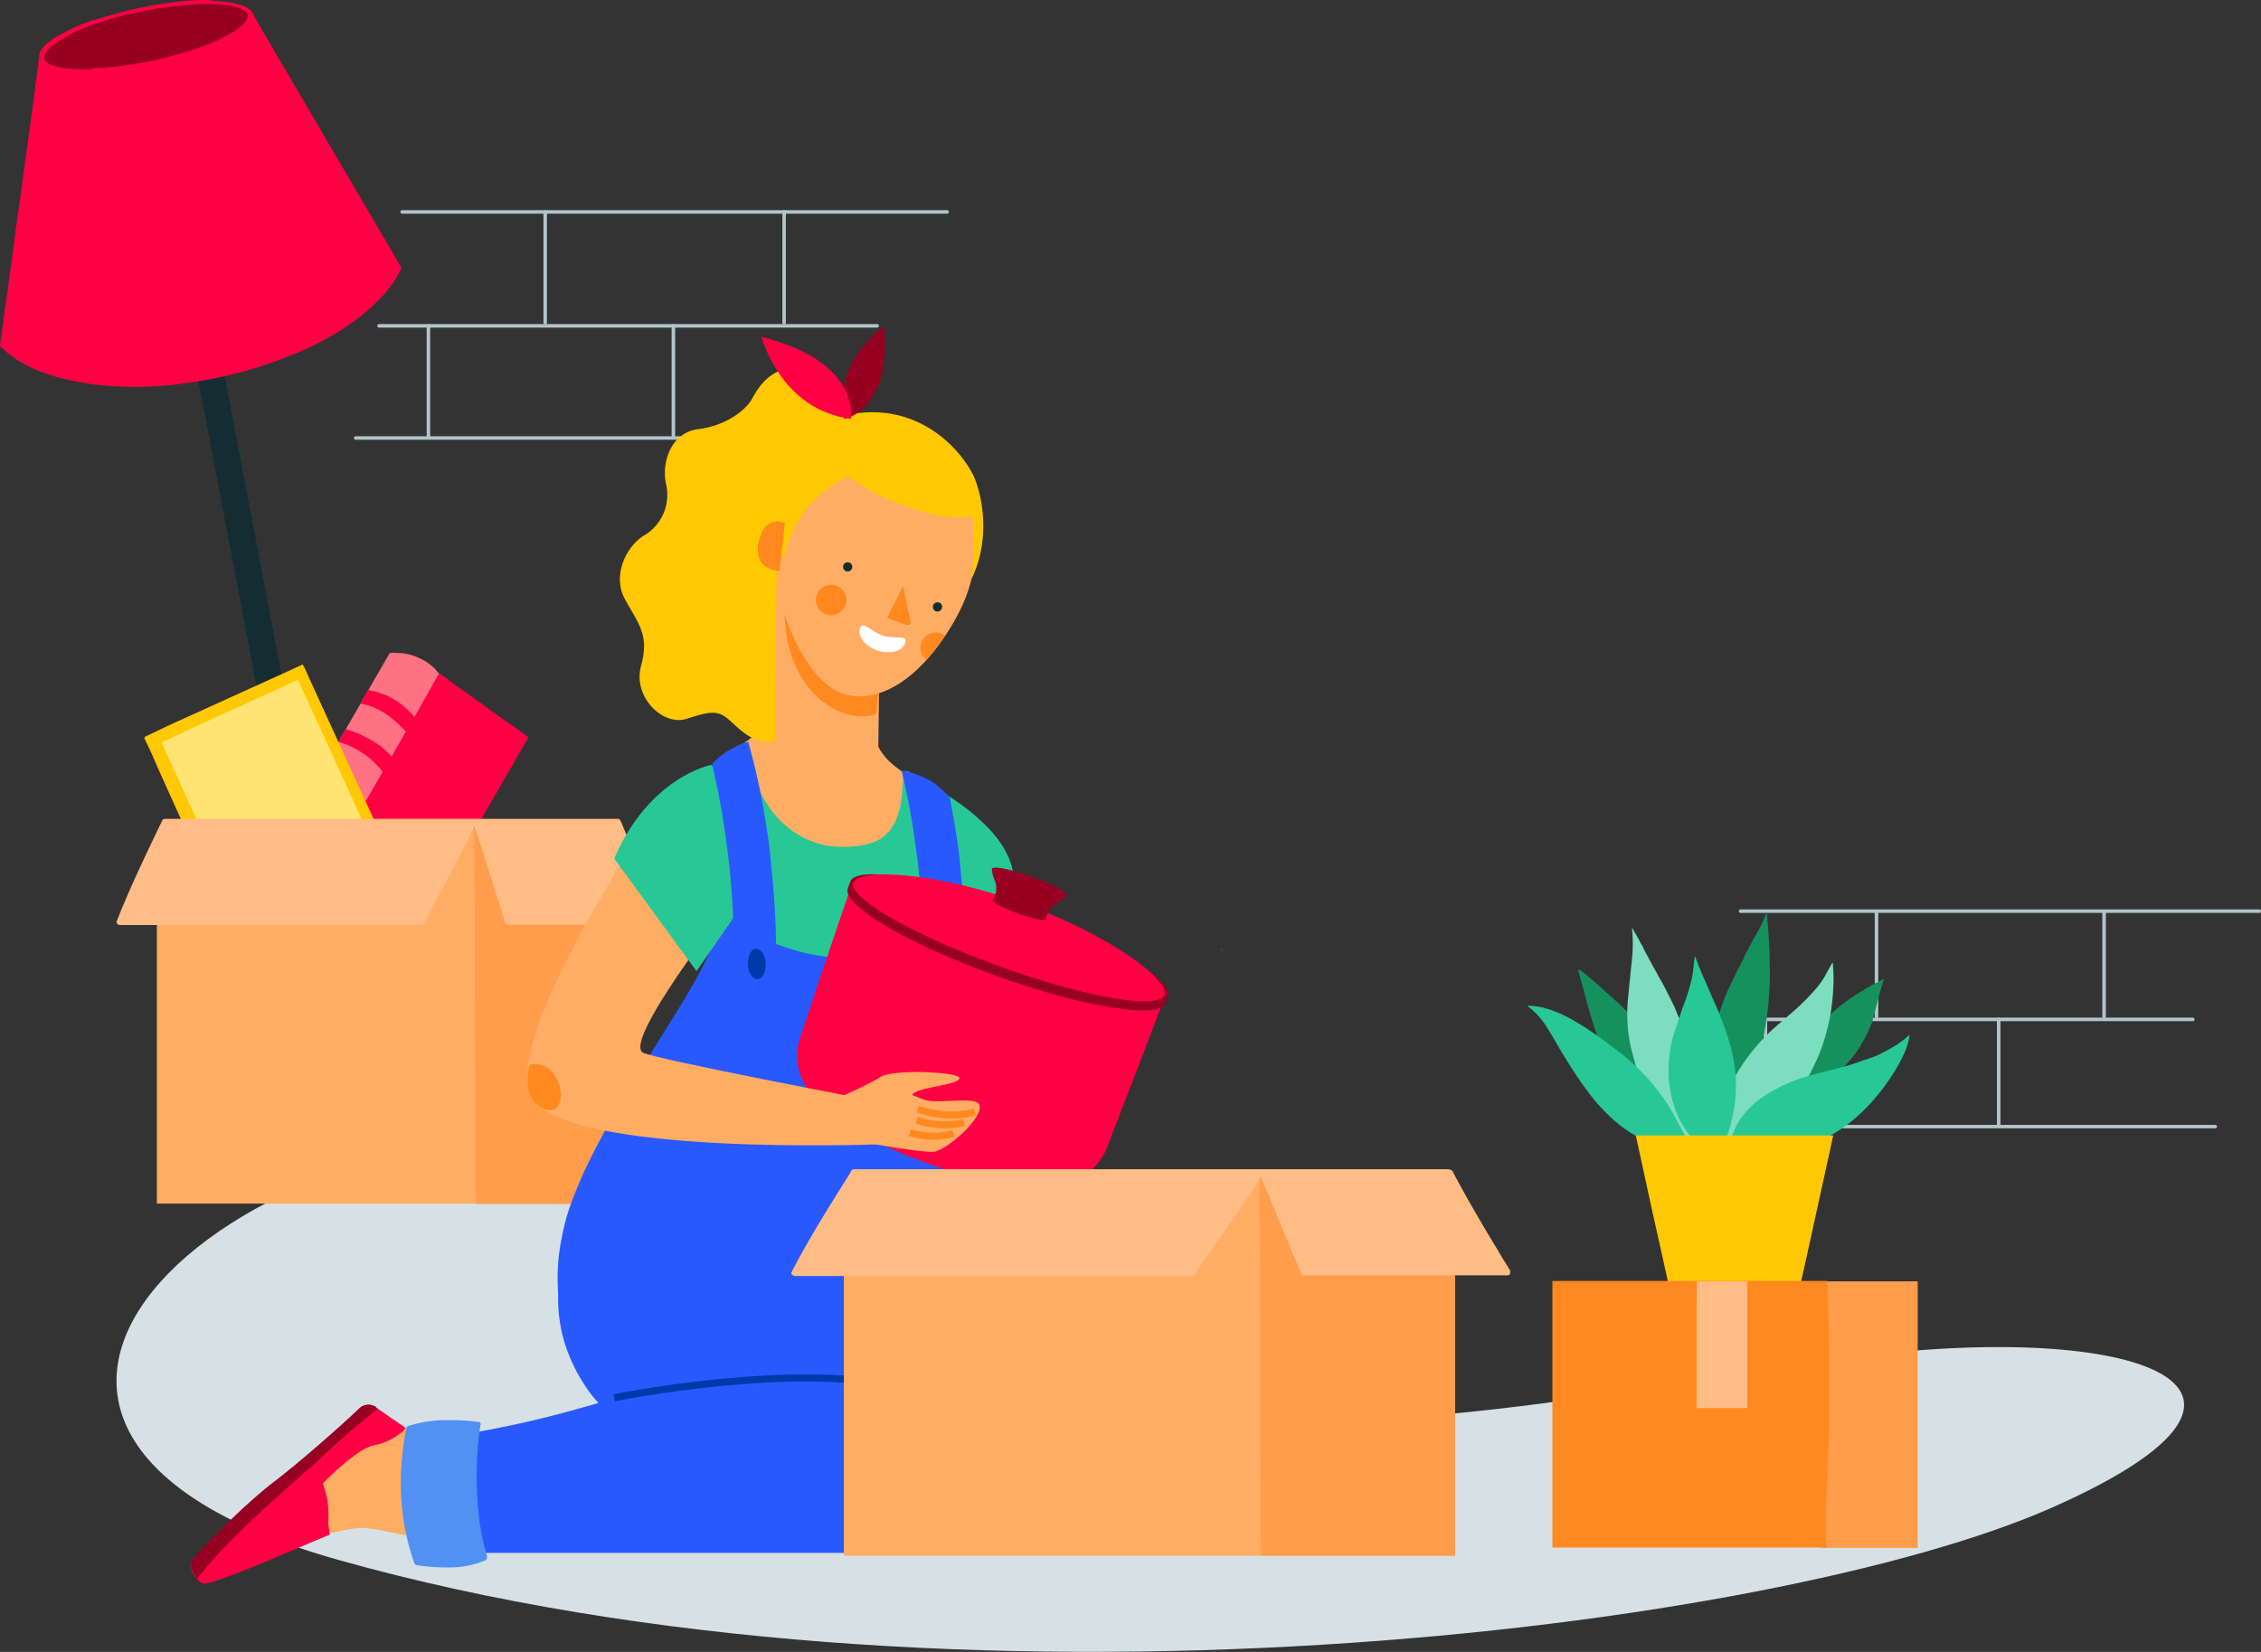
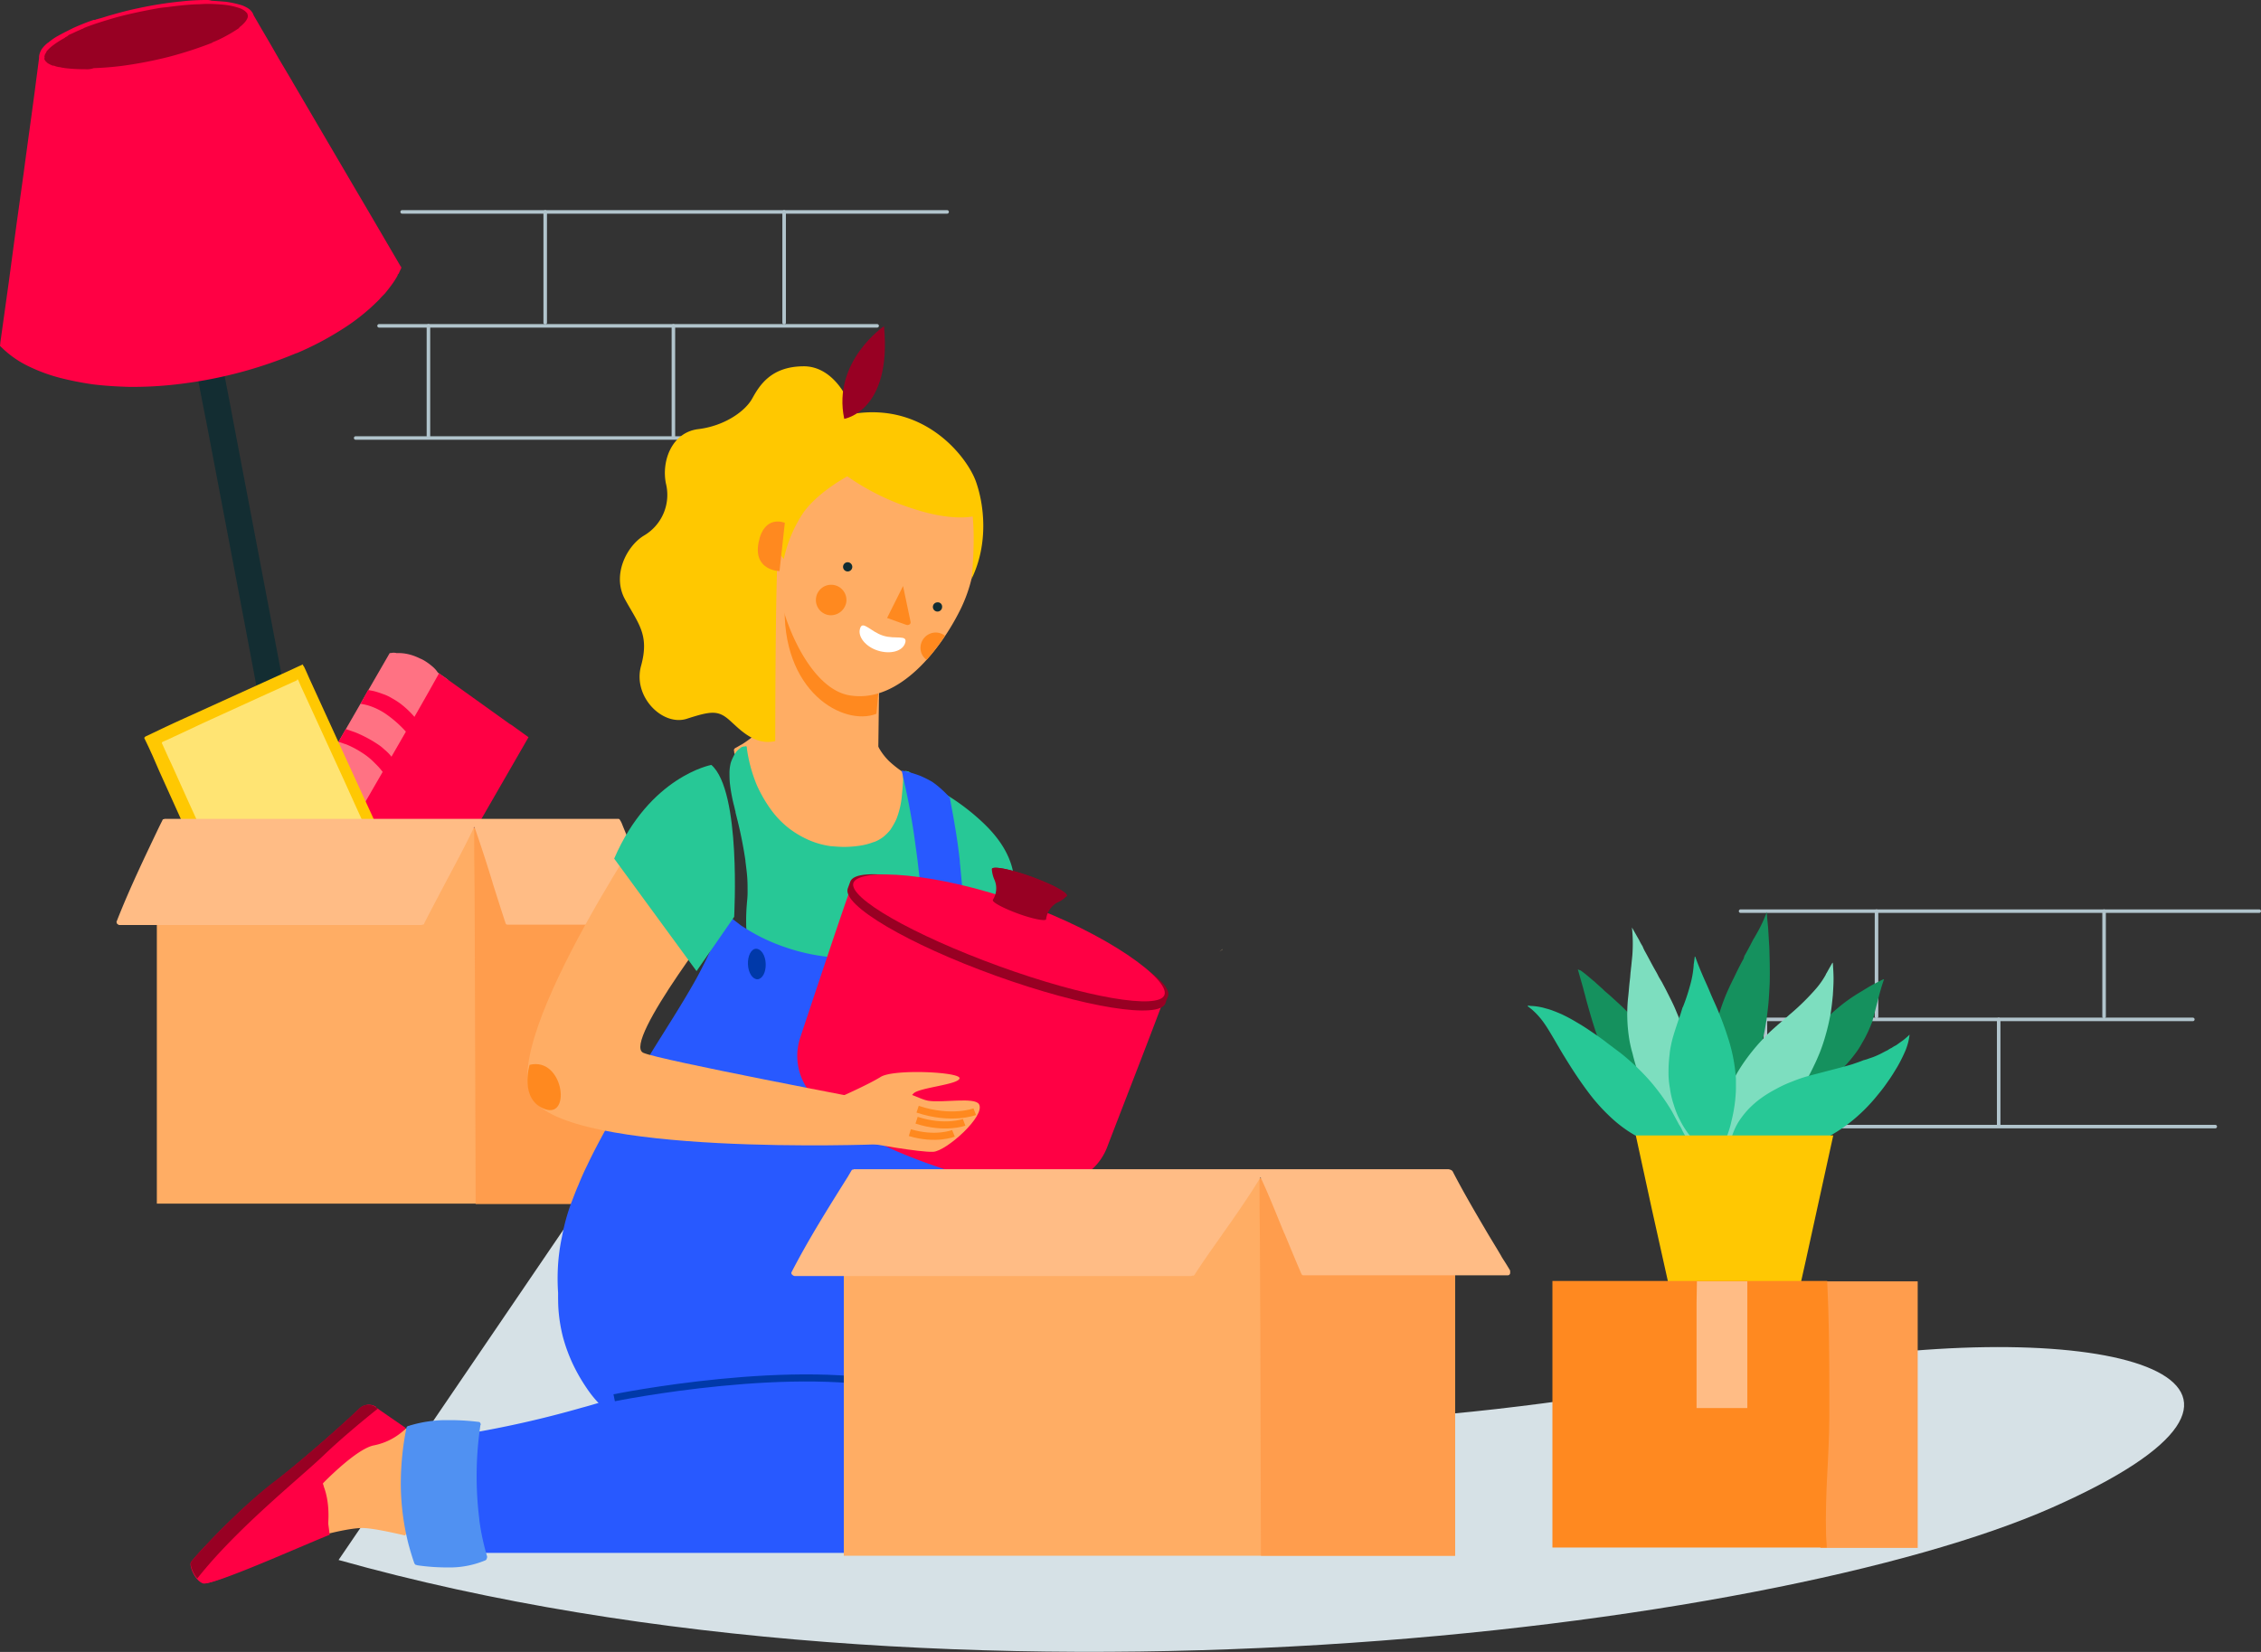
<svg xmlns="http://www.w3.org/2000/svg" xmlns:xlink="http://www.w3.org/1999/xlink" viewBox="0 0 636.87 465.41">
  <rect x="0" y="0" width="636.87" height="465.41" fill="#333333" stroke="none" />
  <defs>
    <clipPath id="a">
      <polygon points="-37.92 -87.5 -36.92 -87.5 -37.92 -86.5 -37.92 -87.5" style="fill: none" />
    </clipPath>
    <linearGradient id="c" data-name="Dégradé sans nom" x1="277.41" y1="51.46" x2="277.41" y2="24.89" gradientTransform="translate(35.69 132.32) rotate(19.83)" gradientUnits="userSpaceOnUse">
      <stop offset="0" stop-color="#373c40" />
      <stop offset="1" stop-color="#212325" />
    </linearGradient>
    <clipPath id="e" transform="translate(2 -2)">
      <polygon points="-39.92 -89.5 -40.92 -89.5 -39.92 -90.5 -39.92 -89.5" style="fill: none;clip-path: url(#a)" />
    </clipPath>
    <radialGradient id="f" data-name="Dégradé sans nom 3" cx="277.82" cy="35.99" r="48.95" gradientTransform="translate(35.69 132.32) rotate(19.83)" gradientUnits="userSpaceOnUse">
      <stop offset="0" stop-color="#fff" />
      <stop offset="1" />
    </radialGradient>
    <radialGradient id="g" data-name="Dégradé sans nom 4" cx="277.82" cy="35.99" r="48.95" gradientTransform="translate(35.69 132.32) rotate(19.83)" xlink:href="#c" />
    <linearGradient id="i" data-name="Dégradé sans nom 5" x1="277.4" y1="27.09" x2="277.4" y2="20.39" gradientTransform="translate(35.69 132.32) rotate(19.83)" xlink:href="#f" />
  </defs>
  <g>
    <g>
      <line x1="120.68" y1="91.8" x2="120.68" y2="122.9" style="fill: none;stroke: #b1c4cc;stroke-linecap: round;stroke-linejoin: round" />
      <line x1="113.27" y1="59.7" x2="266.78" y2="59.7" style="fill: none;stroke: #b1c4cc;stroke-linecap: round;stroke-linejoin: round" />
      <line x1="100.18" y1="123.4" x2="253.68" y2="123.4" style="fill: none;stroke: #b1c4cc;stroke-linecap: round;stroke-linejoin: round" />
      <line x1="106.77" y1="91.8" x2="247.07" y2="91.8" style="fill: none;stroke: #b1c4cc;stroke-linecap: round;stroke-linejoin: round" />
      <line x1="153.57" y1="59.7" x2="153.57" y2="90.9" style="fill: none;stroke: #b1c4cc;stroke-linecap: round;stroke-linejoin: round" />
      <line x1="189.68" y1="91.8" x2="189.68" y2="122.9" style="fill: none;stroke: #b1c4cc;stroke-linecap: round;stroke-linejoin: round" />
      <line x1="220.87" y1="59.7" x2="220.87" y2="90.9" style="fill: none;stroke: #b1c4cc;stroke-linecap: round;stroke-linejoin: round" />
    </g>
    <g>
      <line x1="497.28" y1="287.2" x2="497.28" y2="316.9" style="fill: none;stroke: #b1c4cc;stroke-linecap: round;stroke-linejoin: round" />
      <line x1="490.28" y1="256.7" x2="636.37" y2="256.7" style="fill: none;stroke: #b1c4cc;stroke-linecap: round;stroke-linejoin: round" />
      <line x1="477.78" y1="317.4" x2="623.98" y2="317.4" style="fill: none;stroke: #b1c4cc;stroke-linecap: round;stroke-linejoin: round" />
      <line x1="484.07" y1="287.2" x2="617.67" y2="287.2" style="fill: none;stroke: #b1c4cc;stroke-linecap: round;stroke-linejoin: round" />
      <line x1="528.57" y1="256.7" x2="528.57" y2="286.4" style="fill: none;stroke: #b1c4cc;stroke-linecap: round;stroke-linejoin: round" />
      <line x1="562.98" y1="287.2" x2="562.98" y2="316.9" style="fill: none;stroke: #b1c4cc;stroke-linecap: round;stroke-linejoin: round" />
      <line x1="592.67" y1="256.7" x2="592.67" y2="286.4" style="fill: none;stroke: #b1c4cc;stroke-linecap: round;stroke-linejoin: round" />
    </g>
-     <path d="M176.87,318.8c18.11.4,32.6,7.4,37,26.5,3.5,15.2,14.1,43,77.31,52.1,88,12.8,144.89-.9,222.49-12.2,84-12.2,140.5,7,62.2,41.6s-309.3,63.4-482.5,14.7c-128-35.9-39.1-125.7,83.5-122.7" transform="translate(2 -2)" style="fill: #d6e1e6" />
+     <path d="M176.87,318.8c18.11.4,32.6,7.4,37,26.5,3.5,15.2,14.1,43,77.31,52.1,88,12.8,144.89-.9,222.49-12.2,84-12.2,140.5,7,62.2,41.6s-309.3,63.4-482.5,14.7" transform="translate(2 -2)" style="fill: #d6e1e6" />
    <g>
      <path d="M54,90.3a3.78,3.78,0,0,0-2.9,4.5c.4,1.8.7,3.7,1.1,5.5v.1c1.3,7,2.6,13.9,4,20.9,5.8,30.5,11.6,60.9,17.3,91.4.4,2,.8,4.1,1.2,6.1a3.85,3.85,0,0,0,4.5,2.9,3.78,3.78,0,0,0,2.9-4.5c-2-10.3-3.9-20.6-5.9-30.9-4.2-22.1-8.4-44.1-12.6-66.2-1.2-6.5-2.5-12.9-3.7-19.4-.5-2.5-1-5-1.4-7.5a3.74,3.74,0,0,0-3.7-3,2,2,0,0,0-.8.1" transform="translate(2 -2)" style="fill: #132d32" />
      <path d="M9.67,18.7c.9,4.2,14.8,4.9,31,1.5s28.8-9.5,27.9-13.7-14.8-4.9-31-1.5S8.77,14.4,9.67,18.7" transform="translate(2 -2)" style="fill: #980023" />
      <path d="M56.27,2a63.64,63.64,0,0,0-7.2.4A108.08,108.08,0,0,0,37,4.3c-2.9.6-5.5,1.3-7.9,2-1.1.3-2.2.7-3.4,1l-.3.1h-.1l-.3.1-.2.1h-.39c-2.1.7-4,1.5-5.6,2.2l-.2.1-.2.1-1.8.9c-1,.5-1.9,1-2.8,1.5a19.08,19.08,0,0,0-2.1,1.5l-.1.1-.2.1a9.37,9.37,0,0,0-1.7,1.8,5.36,5.36,0,0,0-.5,1.1A3.55,3.55,0,0,0,9,18v.4c-.4,3.1-.8,6.1-1.2,9.2-1,7.6-2.1,15.3-3.1,22.9L2.68,65,.47,81.5l-.6,4.3-1.8,12.9V99a.49.49,0,0,0,0,.5.1.1,0,0,0,.1.1c.1.1.1.2.2.2a28.3,28.3,0,0,0,7.9,5.5,47.55,47.55,0,0,0,8.8,3.2,88.41,88.41,0,0,0,9.2,1.8c3.31.4,6.6.6,10.2.7h1.2a108.25,108.25,0,0,0,13.6-.9,123.07,123.07,0,0,0,32.2-8.6h.1A85.2,85.2,0,0,0,94,95a57.67,57.67,0,0,0,10.3-8.1l.1-.1.11-.1.2-.2.1-.1c.5-.6,1-1.1,1.6-1.7.9-1.1,1.6-2,2.3-3a23.92,23.92,0,0,0,1.3-2.1v-.2l.1-.1.1-.1.1-.1V79l.1-.1v-.1c.2-.3.3-.7.5-1a.75.75,0,0,0,.1-.5c0-.1-.1-.3-.2-.3s0-.2-.1-.2l-9.3-15.9-4-6.8-17-29-.1-.2-1.9-3.2-1.9-3.2-.8-1.4-1.9-3.3L71.58,10l-2.2-3.8V6.1a4.18,4.18,0,0,0-.8-1.2,5.08,5.08,0,0,0-1.3-.9,7.51,7.51,0,0,0-1.8-.7,28.72,28.72,0,0,0-3.8-.8c-1.2-.1-2.5-.2-4.1-.3A3.49,3.49,0,0,0,56.27,2M22,21.5a47.33,47.33,0,0,1-5.6-.3c-.2,0-.4-.1-.6-.1s-.59-.1-1-.2h-.19a5.73,5.73,0,0,1-1.4-.4h-.41l-.09-.1h-.2l-.1-.1a5.42,5.42,0,0,1-1.1-.6l-.5-.5a.35.35,0,0,1-.1-.2l-.1-.1-.1-.1v-.3c0-.2.1-.4,0-.6v-.1l.1-.2v-.1a2.51,2.51,0,0,1,.4-.7l.09-.3a9.92,9.92,0,0,1,1.8-1.7,23.69,23.69,0,0,1,3.3-2.1l.1-.1.1-.1.4-.2.3-.2.1-.1.1-.1.2-.1.1-.1h.1c.7-.3,1.5-.7,2.4-1.1l.5-.2.4-.2.3-.1.2-.1.1-.1c2.7-1.1,5.7-2,9.1-3,3.7-1,7.5-1.8,11.4-2.5,1-.2,2-.3,3-.4,3-.4,5.8-.7,8.4-.8.9,0,1.7-.1,2.6-.1a47.33,47.33,0,0,1,5.6.3,20.11,20.11,0,0,1,4.1,1,7.46,7.46,0,0,1,1.2.7l.5.5a.52.52,0,0,1,.2.4c0,.1.1.2.1.3v.4a1.42,1.42,0,0,1-.2.6,3.51,3.51,0,0,1-.5.8,8.69,8.69,0,0,1-1.7,1.6l-.1.1h.2c-1.2.8-2.3,1.5-3.6,2.2a33.42,33.42,0,0,1-4.2,2h.2a111.1,111.1,0,0,1-12.3,4,115.62,115.62,0,0,1-12.8,2.5c-3,.4-5.7.6-8.4.7a5.85,5.85,0,0,1-2.4.3" transform="translate(2 -2)" style="fill: #f04" />
      <path d="M108.77,185.9h0c-.3,0-.6.1-1,.1-10.8,18.7-21.5,37.3-32.3,56,5.2,3,10.3,6,15.5,9q3.6-6.75,7.5-13.5c4.6-8,9.3-15.9,14-23.9,3.9-6.7,7.9-13.4,11.7-20.1-.9-.7-1.9-1.3-2.8-2h0l-.1-.1a7,7,0,0,0-.8-1,9,9,0,0,0-1-.9h0a14.31,14.31,0,0,0-1.5-1.1,9.15,9.15,0,0,0-1.7-.9,15.39,15.39,0,0,0-1.9-.8,13.32,13.32,0,0,0-1.9-.5,11.08,11.08,0,0,0-1.9-.2h-.89a2.86,2.86,0,0,0-.91-.1" transform="translate(2 -2)" style="fill: #ff7283" />
      <path d="M93.37,211c.7.2,1.4.5,2.11.7a25.9,25.9,0,0,1,4.39,2.3,19.42,19.42,0,0,1,3.81,3.1,18.81,18.81,0,0,1,2.89,3.5v.1h0c.8-1.4,1.7-2.8,2.61-4.2h0c-.31-.5-.61-.9-.9-1.3h0a12.88,12.88,0,0,0-1.6-1.7c-.61-.5-1.2-1.1-1.81-1.5h0A35.4,35.4,0,0,0,98,208.3h0c-.9-.3-1.7-.6-2.61-.9Zm11.6,1h0" transform="translate(2 -2)" style="fill: #f04" />
      <path d="M99.57,200.3a13.65,13.65,0,0,1,2.9.7,18.7,18.7,0,0,1,4,2,32.45,32.45,0,0,1,6.7,6.1c.8-1.4,1.5-2.8,2.3-4.2-.1-.1-.1-.2-.2-.3a26.79,26.79,0,0,0-4.4-4.3h0a21.28,21.28,0,0,0-2.5-1.6,12.27,12.27,0,0,0-2.6-1.2h0a24.13,24.13,0,0,0-2.5-.8c-.5-.1-1-.2-1.6-.3Z" transform="translate(2 -2)" style="fill: #f04" />
      <path d="M109.47,213.1c-5.9,10.2-11.8,20.4-17.6,30.6-1.1,1.9-2.2,3.9-3.4,5.8l5.4,3.1,21.2,12.2,17.8-30.8,14-24.3-2.5-1.8-2.5-1.8h-.1l-20.1-14.4c-4,7.2-8.1,14.3-12.2,21.4" transform="translate(2 -2)" style="fill: #f04" />
      <path d="M83.37,189.2a.38.38,0,0,0-.3.1l-.9.4-2.8,1.3-8.6,3.9-18.7,8.5c-3.1,1.4-6.2,2.8-9.3,4.3l-1.9.9-1.9.9-.3.3v.1a.37.37,0,0,0,.1.3l1.1,2.3,1.1,2.4,1,2.3,1,2.3,4.2,9.3,4.2,9.3,6.2,13.7,6.2,13.7,1.2,2.6,1.2,2.6.3.3h.1a.37.37,0,0,0,.3-.1l27.4-12.5,12.7-5.8,4-1.8.3-.3c0-.2,0-.3-.1-.4l-8.8-19.3-4-8.7-6.4-14-6.4-14c-.7-1.5-1.3-3-2-4.4l-.3-.3c.2-.2.2-.2.1-.2" transform="translate(2 -2)" style="fill: #ffc802" />
      <path d="M81.57,193.7c-.1,0-.1,0-.2.1l-.69.3-2.41,1.1L71,198.5l-16,7.3-1.9.9-6,2.8-1.7.8-1.6.7c-.09,0-.19.2-.19.3v.1c0,.1,0,.2.1.2l.9,2,.9,2,.9,1.9.9,2,3.6,8,3.6,7.9,5.3,11.7,5.3,11.7,1,2.2,1,2.2c0,.1.2.2.3.2h.1c.1,0,.2,0,.2-.1l23.4-10.7,10.9-5,3.39-1.5c.11,0,.2-.2.2-.3v-.4l-7.5-16.5-3.39-7.5-5.5-12-5.5-12c-.6-1.3-1.2-2.5-1.7-3.8,0-.1-.2-.2-.3-.2,0,.3-.11.3-.11.3" transform="translate(2 -2)" style="fill: #ffe473" />
-       <path d="M129.68,242.4c.6-1.6,1.19-3.2,1.8-4.8h0a44.58,44.58,0,0,0-1.8,4.8" transform="translate(2 -2)" style="fill: #ba8163" />
      <path d="M131.77,233.8c-.3.1-.4.5-.4.9l.31,1.5c.1.4.39.6.69.5s.4-.5.4-.9l-.3-1.5c-.1-.3-.3-.5-.5-.5h-.2" transform="translate(2 -2)" style="fill: #a47257" />
      <path d="M137.57,235.3H48.87c-2.3,3-4.6,6.1-6.69,9.3v96.5h131.5V246c-1.2-1.7-2.31-3.4-3.4-5.1s-2.4-3.7-3.5-5.6Z" transform="translate(2 -2)" style="fill: #ffad64" />
      <path d="M137.57,235.3h-6c0,5.7,0,11.4.11,17.2.1,18.8.1,37.5.19,56.3,0,10.8.11,21.6.11,32.4h41.7V246.1c-1.2-1.8-2.4-3.5-3.4-5.1-1.2-1.9-2.4-3.8-3.5-5.6h0l-29.21-.1Z" transform="translate(2 -2)" style="fill: #ff9d4d" />
      <path d="M172.18,232.7H44.47a.37.37,0,0,0-.3.1H44c-.2.1-.2.2-.3.4l-.8,1.6c-4.1,8.6-8.4,17.5-12,26.7a.45.45,0,0,0,0,.5c0,.2.1.3.3.4a.52.52,0,0,0,.4.2h85.11c.1,0,.19,0,.19-.1h.31c.19-.1.3-.2.3-.4,1.89-3.7,3.8-7.3,5.7-10.9l.1-.2c2.6-4.9,5.6-10.4,8.3-16.1,1.8,5.1,3.5,10.4,5.1,15.6l.1.4c1,3.1,2.3,7.3,3.6,11.2a.51.51,0,0,0,.5.4h43.8a.67.67,0,0,0,.6-.7v-.2c0-.3,0-.5-.1-.6-.5-1-.9-2-1.4-2.9l-.4-.8c0-.1-.1-.1-.1-.2-1.2-2.5-2.3-5.1-3.5-7.7-2.7-6-4.9-11-6.7-15.5l-.3-.6c-.1-.1-.1-.2-.2-.3a.47.47,0,0,0-.4-.3" transform="translate(2 -2)" style="fill: #ffbc85" />
    </g>
    <path d="M341.47,270.1l.9-.6v-.1c-.3.2-.59.5-.9.7" transform="translate(2 -2)" style="fill: #cdad81" />
    <path d="M179.77,166.9h0" transform="translate(2 -2)" style="fill: #141e2a" />
    <polyline points="181.78 164.9 181.78 164.9 181.78 164.9" style="fill: #141e2a" />
    <path d="M174.77,173.2h0" transform="translate(2 -2)" style="fill: #141e2a" />
    <polyline points="176.78 171.2 176.78 171.2 176.78 171.2 176.78 171.2" style="fill: #141e2a" />
    <polyline points="288.98 218.1 288.98 218.1 288.98 218.1" style="fill: #141e2a" />
    <path d="M220.07,171a.34.34,0,0,0-.29.1.82.82,0,0,0-.4,1c.2.7.4,1.3.6,2v.1a42.37,42.37,0,0,1,1.5,9.8,35.89,35.89,0,0,1-1.1,9.3,34.47,34.47,0,0,1-3.1,7.7h0A30.53,30.53,0,0,1,207,211.7c-.61.3-1.2.7-1.8,1a.75.75,0,0,0-.4.4.45.45,0,0,0,0,.5v.4c.6,1.6,1.1,3.2,1.6,4.7.9,2.6,1.7,5.2,2.7,7.8a40.93,40.93,0,0,0,6.4,11.5,24.27,24.27,0,0,0,4.8,4.4,32.44,32.44,0,0,0,5.9,3,36.35,36.35,0,0,0,6.5,1.7,38.89,38.89,0,0,0,4.7.4,14.77,14.77,0,0,0,2.1-.1,24.26,24.26,0,0,0,6.6-1.4,20.52,20.52,0,0,0,5.7-3.4,11.09,11.09,0,0,0,2-2.4,18.28,18.28,0,0,0,1.4-2.8,21.48,21.48,0,0,0,1.2-6.5,29.22,29.22,0,0,0-.4-5.1,22,22,0,0,0-1.2-4.1v-.5a.78.78,0,0,0-.4-.4h0a32.17,32.17,0,0,1-5.9-4.3,16.79,16.79,0,0,1-2.7-3.4h0a13,13,0,0,1-1.4-3.2,13.45,13.45,0,0,1-.5-3.5,21,21,0,0,1,.6-4.8,13.38,13.38,0,0,1,.9-2.6.82.82,0,0,0-.4-1c-.1,0-.2-.1-.3-.1a.75.75,0,0,0-.7.5,17.23,17.23,0,0,0-.7,2.1,81.6,81.6,0,0,0-4.1-7.4,36.65,36.65,0,0,0-3.4-4.6,22,22,0,0,0-4.1-3.6,11.21,11.21,0,0,0-4.4-1.6h-.7a9.37,9.37,0,0,0-3.6.8,38,38,0,0,0-2.3-12.8c0-.1-.31-.3-.61-.3" transform="translate(2 -2)" style="fill: #ffad64" />
    <polyline points="244.18 208.3 244.18 208.3 244.18 208.3 244.18 208.3" style="fill: #db9493" />
    <path d="M242.18,210.3h0" transform="translate(2 -2)" style="fill: #db9493" />
    <polyline points="244.18 208.3 244.18 208.3 244.18 208.3 244.18 208.3 244.18 208.3" style="fill: #db9493" />
    <path d="M207.57,212.3a.37.37,0,0,0-.3.1h0c-.2,0-.3,0-.4.1a10.93,10.93,0,0,0-1,.8,5,5,0,0,0-.89,1.1,14.08,14.08,0,0,0-1.11,2.4,11.59,11.59,0,0,0-.39,2.8c0,.9,0,1.8.1,3a47.18,47.18,0,0,0,1.1,6.1c.2.7.3,1.3.5,2v.2l.1.4.6,2.4c.9,3.7,1.6,7.4,2.1,10.8v.2c.2,1.6.4,3.1.5,4.5s.1,2.8.1,4.3c0,1-.1,2-.2,3v.1a53.34,53.34,0,0,0-.2,5.7,17,17,0,0,0,.5,4.1,16.79,16.79,0,0,0,.8,2.4,16.09,16.09,0,0,0,2.6,4,17.08,17.08,0,0,0,3.8,3.1,29.44,29.44,0,0,0,4.7,2.3,40.22,40.22,0,0,0,10.8,2.3c1.4.1,2.8.2,4.1.2a50.35,50.35,0,0,0,6.7-.5,26.6,26.6,0,0,0,9.6-2.8,17.85,17.85,0,0,0,4.7-3.6,17.45,17.45,0,0,0,3.1-4.7,31.78,31.78,0,0,0,2.8-11.5,117,117,0,0,0,.3-11.8v-.4c0-1.3,0-2.6-.1-3.9a30.32,30.32,0,0,0,2.8,5.3,37.64,37.64,0,0,0,4.4,5.6,15.34,15.34,0,0,0,5.2,3.5,8.43,8.43,0,0,0,3,.6,5.07,5.07,0,0,0,2.8-.7,5.16,5.16,0,0,0,1.8-1.8,7.89,7.89,0,0,0,.9-2.6,15,15,0,0,0,0-3,17.33,17.33,0,0,0-.8-3.3c-1.4-4.1-4.1-7.9-8.2-11.7a62.25,62.25,0,0,0-11.6-8.5l-.4-.2-.2-.1a.78.78,0,0,0-1,.2,1.27,1.27,0,0,0-.1.6c0,.2.2.3.29.4.71.4,1.4.9,2.21,1.3l-1.11,1.4a15.11,15.11,0,0,0-.89,1.8,4.1,4.1,0,0,0-.3,1.1,21.37,21.37,0,0,0-2.5-6.4,20.52,20.52,0,0,0-4.7-5.5c-.21-.1-.3-.2-.5-.2h-.21a.36.36,0,0,0-.29-.1.79.79,0,0,0-.8.8v1.8c0,.5-.1,1.1-.1,1.6-.1,1.2-.21,2.3-.3,3.3a23.66,23.66,0,0,1-1.5,6.1,21.37,21.37,0,0,1-1.7,3,13,13,0,0,1-2,2,10.28,10.28,0,0,1-2.5,1.4h-.1a18.16,18.16,0,0,1-4.3,1.1,29.34,29.34,0,0,1-4.1.3c-1.21,0-2.4-.1-3.6-.2h-.11a23.37,23.37,0,0,1-6.39-1.8,27.09,27.09,0,0,1-5.4-3.2,25.82,25.82,0,0,1-4.9-5,38.86,38.86,0,0,1-4.2-7.2,42.2,42.2,0,0,1-2.8-10.3v-.2a.76.76,0,0,0-.2-.5,1.33,1.33,0,0,1-.61.1" transform="translate(2 -2)" style="fill: #27c896" />
    <path d="M203,260a.75.75,0,0,0-.7.5.35.35,0,0,1-.1.2.1.1,0,0,1-.1.1c-2.2,5.2-4.7,10.9-7.9,16.8-4,7.2-8.6,14.2-12.9,21.2l-.1.2-.1.2c-4.1,6.6-8.3,13.4-12.1,20.3-2.1,3.8-4,7.4-5.6,10.8-.9,1.8-1.7,3.6-2.5,5.6-.8,1.8-1.4,3.5-2,5a57.69,57.69,0,0,0-2.6,9.5,54.67,54.67,0,0,0-1.2,9.8,59.56,59.56,0,0,0,.1,6c0,1.6,0,3.1.1,4.6a44.46,44.46,0,0,0,1.3,8,46.27,46.27,0,0,0,3,8,49.57,49.57,0,0,0,3.6,6.2,31.35,31.35,0,0,0,3.9,4.8,36.84,36.84,0,0,0,6.6,5.1,33,33,0,0,0,4.2,2.3,28.29,28.29,0,0,0,5.6,1.9,53,53,0,0,0,6.2,1.1,64.12,64.12,0,0,0,7.9.4c1.6,0,3.2,0,5.1-.1,3.7-.2,7.5-.5,12.6-1.2,2.2.1,4.2.1,6.2.1,2.6,0,5-.1,7.3-.2a123.2,123.2,0,0,0,12.5-1.2,80.26,80.26,0,0,0,12-2.7,44.85,44.85,0,0,0,9.7-4.1,37.69,37.69,0,0,0,3.6-2.5,41.66,41.66,0,0,0,3.11-2.9,36,36,0,0,0,7.89-14.5,71.22,71.22,0,0,0,2.61-17.2,134.13,134.13,0,0,0-.61-17.4c-.7-7.8-1.79-15.9-3.29-25-3-17.9-7.3-35.8-11.5-53.2l-.1-.3-.11-.4v-.2c-.1-.2-.1-.4-.29-.5a.76.76,0,0,0-.4-.2h-.1c-.1,0-.21,0-.21.1a.73.73,0,0,0-.39-.2.59.59,0,0,0-.4.1,30.84,30.84,0,0,1-4.21,2.4,46.14,46.14,0,0,1-10.7,3.6,51.94,51.94,0,0,1-10.5,1c-1.1,0-2.3,0-3.4-.1a54.75,54.75,0,0,1-15-3,51.56,51.56,0,0,1-12-5.9l.1.1c-1.1-.8-2.1-1.6-3-2.3a1,1,0,0,0-.5-.8,2.1,2.1,0,0,1-.6.1" transform="translate(2 -2)" style="fill: #2859ff" />
    <polyline points="252.78 396.6 252.78 396.6 252.78 396.6 252.78 396.6" style="fill: #7f96b9" />
    <path d="M224.57,387.6c-5.1,0-10.39.3-15.6.7a185,185,0,0,0-23.5,3.8c-3.8.8-7.6,1.8-11.8,3-1.5.4-2.9.8-4.4,1.3l-1.5.5c-2,.6-4,1.2-5.9,1.7a292.61,292.61,0,0,1-32.8,7.4c-.2,0-.39.2-.5.3a1.27,1.27,0,0,0-.1.6c.1.2.2.4.3.4a54.74,54.74,0,0,0-.7,7.4c-.1,2.5-.1,5,0,7.9l.11,2.3a119,119,0,0,1-.2,13.2.87.87,0,0,0-.61.7.69.69,0,0,0,.7.7h127a.76.76,0,0,0,.71-.5h.4a11.12,11.12,0,0,0,3.7-2,16.26,16.26,0,0,0,2.8-3,17.79,17.79,0,0,0,2-3.9,24.11,24.11,0,0,0,1.3-4.5,42.44,42.44,0,0,0,.7-10.3,52.33,52.33,0,0,0-1.6-10.4,35.89,35.89,0,0,0-3.3-8.4,18.84,18.84,0,0,0-4.8-5.8c-.1-.1-.2-.1-.4-.1a179.13,179.13,0,0,0-24-3.1c-2.71.1-5.4.1-8,.1" transform="translate(2 -2)" style="fill: #2859ff" />
    <path d="M252.37,220.9a192.7,192.7,0,0,1,3.6,20c.21,1.2.3,2.4.5,3.6v.1c.71,5.9,1.21,11.8,1.4,17.6.1,2.7.2,5.4.2,8.1s-.1,5.4-.2,7.9v.9h0v.2c0,.5-.1,1-.1,1.5,0,.2,0,.3.1.4a.78.78,0,0,0,.4.4,19.37,19.37,0,0,0,5.5,1.4h.9a11.08,11.08,0,0,0,1.9-.2,7.94,7.94,0,0,0,2.7-1l.3-.3c.1-.1.1-.3.2-.4,0-.7.1-1.3.1-1.9v-1.1c0-1,.1-1.9.1-2.8v-3.8c0-3,0-6-.2-8.9-.1-3.4-.4-6.9-.7-10.3-.2-2.1-.4-4.3-.6-6.4v-.1a5.74,5.74,0,0,1-.1-1.2q-.6-5.4-1.5-10.5c-.4-2.5-.9-4.9-1.3-7.3-.1-.2-.3-.3-.4-.5a30.7,30.7,0,0,0-2.6-2.5,22,22,0,0,0-1.8-1.4c-.1-.1-.2-.1-.3-.2h0a31.82,31.82,0,0,0-3.2-1.6,33.82,33.82,0,0,0-3.4-1.1h0a12.86,12.86,0,0,0-1.9-.4c.1.5.31,1.1.4,1.8m1.41-1.6h0" transform="translate(2 -2)" style="fill: #2859ff" />
    <path d="M265.28,279.6c1.4-.1,2.4-2,2.29-4.4s-1.29-4.2-2.7-4.2-2.4,2-2.3,4.4,1.3,4.3,2.71,4.2" transform="translate(2 -2)" style="fill: #5e708a" />
    <path d="M298.37,264.7Z" transform="translate(2 -2)" style="fill: #e64851" />
    <path d="M264,314.5a.44.44,0,0,0,.4.4,41.93,41.93,0,0,1,5,.3h-.1a20,20,0,0,1,2.4.4c.1,0,.3,0,.3-.2s0-.3-.2-.3c-1.2-.3-2.4-.5-3.6-.7a23.4,23.4,0,0,0-3.8-.3h0a.44.44,0,0,0-.4.4" transform="translate(2 -2)" style="fill: #db9493" />
    <g>
      <path d="M239.18,122.6c-.71-7-6.11-17.6-15-17.4-9.11.1-12.31,5.5-14.31,9.1s-7.8,7.7-15.19,8.6-10.4,8.9-9.11,15.3a13.29,13.29,0,0,1-6.2,14.7c-4.8,2.9-9.1,11.1-5.3,18s6.9,10,4.5,18.7,6.11,17.1,12.9,14.9,8.8-2.4,11.9.3,8.1,8.6,15.2,5.2S239.18,122.6,239.18,122.6Z" transform="translate(2 -2)" style="fill: #ffc800" />
      <path d="M216.87,162.8c-.5,14.7-.5,49.3-.5,49.3a38.42,38.42,0,0,0,14.91,3.2,85.07,85.07,0,0,0,14.1-1.1l.3-23.5Z" transform="translate(2 -2)" style="fill: #ffad64" />
      <path d="M219.07,171.3c-1.29,25.8,16.71,35.4,25.8,31.8l.9-9.9C233.07,191.7,219.07,171.3,219.07,171.3Z" transform="translate(2 -2)" style="fill: #ff891f" />
      <path d="M216.87,162.8c-.5,9.1,7.91,33,20.41,35.1,14.1,2.4,26-13.4,31.4-24.5a42.17,42.17,0,0,0,2.2-31c-3.4-11-25.4-13.7-37.1-8.9S217.78,149.7,216.87,162.8Z" transform="translate(2 -2)" style="fill: #ffad64" />
      <path d="M240.28,179c-.8,2.3,1.5,5.2,5,6.3s7,.2,7.7-2.2-2.7-.9-6.2-2S241,176.7,240.28,179Z" transform="translate(2 -2)" style="fill: #fff" />
      <path d="M252.37,167.1l-4.5,9,5.3,1.9c.8.3,1.5-.2,1.3-.9Z" transform="translate(2 -2)" style="fill: #ff891f" />
      <path d="M238.07,161.7a1.3,1.3,0,1,1-1.29-1.3A1.32,1.32,0,0,1,238.07,161.7Z" transform="translate(2 -2)" style="fill: #122d32" />
      <path d="M263.37,173a1.3,1.3,0,1,1-1.3-1.3A1.2,1.2,0,0,1,263.37,173Z" transform="translate(2 -2)" style="fill: #122d32" />
      <path d="M236.37,171.7a4.3,4.3,0,1,0-4.9,3.6A4.42,4.42,0,0,0,236.37,171.7Z" transform="translate(2 -2)" style="fill: #ff891f" />
      <path d="M261.57,180.2a4.33,4.33,0,0,0-4.29,4.3,4.21,4.21,0,0,0,1.7,3.4,55.69,55.69,0,0,0,5.2-6.8A4.34,4.34,0,0,0,261.57,180.2Z" transform="translate(2 -2)" style="fill: #ff891f" />
      <path d="M236.68,136.2s-8.11,4.3-12.3,10.1a37.49,37.49,0,0,0-5.6,13.2,22.74,22.74,0,0,1-4.8-17.4c.89-6.8,7.59-22,26.59-23.8s30,12.9,32.3,19.3,3.7,17.4-1.2,27.5c0,0,1.1-10.3.3-17.6,0,0-5.8,1.4-16.5-2.1A67.9,67.9,0,0,1,236.68,136.2Z" transform="translate(2 -2)" style="fill: #ffc800" />
      <path d="M219.07,149.3s-5.8-2.5-7.39,5.5,5.89,8.1,5.89,8.1Z" transform="translate(2 -2)" style="fill: #ff891f" />
    </g>
    <path d="M171,395.8s52.21-10.6,82.31-2.6" transform="translate(2 -2)" style="fill: none;stroke: #0039a9;stroke-miterlimit: 10;stroke-width: 2px" />
    <g>
      <path d="M91.07,433.4c-7.4,2.9-33.5,15.6-35.9,14.7s-3.9-5-3.4-5.9,12.4-14,22.8-22c8-6.2,20-16.8,24.7-21.3a3.64,3.64,0,0,1,4.6-.4l8.4,5.8Z" transform="translate(2 -2)" style="fill: #f04" />
      <path d="M112.07,434.6s-8.2-2-11.7-2.1-10.3,1.7-10.3,1.7,1.61-7.8-1.2-14.2c0,0,9.5-9.9,14.5-10.8a17.69,17.69,0,0,0,9-4.8l13.31,11.4Z" transform="translate(2 -2)" style="fill: #ffad64" />
      <path d="M90.87,434.4c-7.4,2.9-33.3,14.6-35.6,13.6s-3.9-5-3.4-5.9,12.4-14,22.81-22c8-6.2,20-16.8,24.69-21.3a3.66,3.66,0,0,1,4.61-.4L88,412.5Z" transform="translate(2 -2)" style="fill: #f04" />
      <path d="M99.18,398.8a3.64,3.64,0,0,1,4.6-.4l.6.5c-3.4,2.7-10.1,8.2-15.2,13.1-6.9,6.6-24.5,20.6-35.6,34.7-1.4-1.6-2.1-3.9-1.8-4.6.4-.9,12.4-14,22.7-22.1C82.57,413.9,94.47,403.3,99.18,398.8Z" transform="translate(2 -2)" style="fill: #980023" />
    </g>
    <path d="M125,402.1h-1.9a35.76,35.76,0,0,0-9.6,1.5c-.1,0-.1,0-.2.1h0a.79.79,0,0,0-.8.5,79.35,79.35,0,0,0-1.6,16.4,69.93,69.93,0,0,0,2.2,16.6c.5,1.8,1,3.5,1.6,5.2a1.38,1.38,0,0,0,.3.4.37.37,0,0,0,.3.1c.1,0,.2.1.3.1a59.39,59.39,0,0,0,8,.6h1.61a26,26,0,0,0,9.5-2,.67.67,0,0,0,.39-.5,1.17,1.17,0,0,0,.11-.6,64.67,64.67,0,0,1-2.2-10.3h0V430a97.43,97.43,0,0,1,.3-26.4.35.35,0,0,1,.1-.2c0-.4-.2-.8-.6-.8a65.44,65.44,0,0,0-7.81-.5" transform="translate(2 -2)" style="fill: #5091f2" />
    <path d="M247,93.9s-14.6,9.9-11.2,26.1C235.78,120,249.28,117.9,247,93.9Z" transform="translate(2 -2)" style="fill: #980023" />
-     <path d="M212.47,96.9s5.4,20.6,25.21,23.1C237.68,120,240.68,103.9,212.47,96.9Z" transform="translate(2 -2)" style="fill: #f04" />
    <g>
      <path d="M326.28,282.2c1.2-4.2-17.4-14.6-41.3-23.3s-44.9-12.4-46.7-8.4c-1.1,2.4-10.71,31.3-14.9,43.9a16.38,16.38,0,0,0,1.7,13.8c4.4,6.8,14.5,14.5,34.3,21.6,19.6,7.1,32.4,7.6,40.2,5.1a16.31,16.31,0,0,0,10.2-9.5C314.57,312.9,325.57,284.7,326.28,282.2Z" transform="translate(2 -2)" style="fill: #f04" />
      <path d="M327,282.7c1.71-4.7-17-15.7-41.7-24.6s-46.2-12.4-47.8-7.7c-.1.3-.6,1.6-.7,1.9-1.7,4.7,17,15.7,41.7,24.6s46.21,12.4,47.8,7.7C326.37,284.2,326.87,283,327,282.7Z" transform="translate(2 -2)" style="fill: #980023" />
      <path d="M325.68,281.9c-1.5,4.1-22.11.4-46.11-8.2s-42.2-19-40.7-23,22.1-.4,46.1,8.2S327.18,277.8,325.68,281.9Z" transform="translate(2 -2)" style="fill: url(#c)" />
      <path d="M325.68,281.9c-1.5,4.1-22.11.4-46.11-8.2s-42.2-19-40.7-23,22.1-.4,46.1,8.2S327.18,277.8,325.68,281.9Z" transform="translate(2 -2)" style="fill: url(#c)" />
      <g style="clip-path: url(#e)">
        <path d="M243.87,256.8c8.4-.9,25.8,3.1,39,7.9,15.7,5.7,30.4,13.1,35.1,18.9,4.4.3,7.21-.2,7.71-1.6,1.5-4.1-16.8-14.4-40.71-23s-44.6-12.3-46.1-8.2C238.37,252,240.18,254.2,243.87,256.8Z" transform="translate(2 -2)" style="fill: url(#f)" />
      </g>
      <path d="M243.87,256.8c8.4-.9,25.8,3.1,39,7.9,15.7,5.7,30.4,13.1,35.1,18.9,4.4.3,7.21-.2,7.71-1.6,1.5-4.1-16.8-14.4-40.71-23s-44.6-12.3-46.1-8.2C238.37,252,240.18,254.2,243.87,256.8Z" transform="translate(2 -2)" style="opacity: 0.3;isolation: isolate;fill: url(#g)" />
      <path d="M326,282.3c-1.5,4.3-22.4.7-46.6-8.1s-42.6-19.3-41-23.5,23.3-3,47.4,5.7C310.07,265.1,327.57,278,326,282.3Z" transform="translate(2 -2)" style="fill: #f04" />
      <path d="M298.47,254.4c.3-.9-4.2-3.3-10-5.4s-10.79-3.1-11.1-2.2a9,9,0,0,0,.8,3.2,6,6,0,0,1-.5,5.5v.1c-.2.6,3,2.3,7.1,3.8s7.7,2.2,7.9,1.6v-.1a6.29,6.29,0,0,1,3.1-4.6A7.16,7.16,0,0,0,298.47,254.4Z" transform="translate(2 -2)" style="fill: #980023" />
      <g style="clip-path: url(#e)">
        <path d="M298.47,254.4c-.29.9-5.29-.1-11.1-2.2s-10.3-4.5-10-5.4,5.3.1,11.1,2.2S298.78,253.5,298.47,254.4Z" transform="translate(2 -2)" style="fill: url(#i)" />
      </g>
      <ellipse cx="287.99" cy="250.6" rx="1.7" ry="11.2" transform="translate(-43.43 434.51) rotate(-70.17)" style="fill: #980023" />
    </g>
    <g>
      <g>
        <path d="M184.87,226.8s-46.69,67.8-37,84.5c9.7,16.5,97.31,13.1,97.31,13.1l-.61-12.2s-61.2-11.6-65.39-13.6c-6.11-2.9,24.1-41.5,24.1-41.5Z" transform="translate(2 -2)" style="fill: #ffad64" />
        <path d="M233.68,311.5s8.7-3.8,12.39-6.1,22.5-1.4,22.21.4-11.5,2.6-13,4.3-9.4,8.3-15,7.3A8.1,8.1,0,0,1,233.68,311.5Z" transform="translate(2 -2)" style="fill: #ffad64" />
        <path d="M242.87,324.1s14.3,2.6,18,2.4,14.8-10.1,12.9-13.4c-1.2-2.1-10.3-.3-14.4-1s-13.7-8.4-23,2.5C235.37,315.9,242.87,324.1,242.87,324.1Z" transform="translate(2 -2)" style="fill: #ffad64" />
        <path d="M272.57,315.2s-6.5,2.5-16.1-.7" transform="translate(2 -2)" style="fill: none;stroke: #ff891f;stroke-miterlimit: 10;stroke-width: 2px" />
        <path d="M269.57,318.2s-5.39,2-13.39-.6" transform="translate(2 -2)" style="fill: none;stroke: #ff891f;stroke-miterlimit: 10;stroke-width: 2px" />
        <path d="M266.57,321.3s-5,2-12.29-.2" transform="translate(2 -2)" style="fill: none;stroke: #ff891f;stroke-miterlimit: 10;stroke-width: 2px" />
      </g>
      <path d="M147.18,302s-3,9.9,4.39,12.5S156.68,299.7,147.18,302Z" transform="translate(2 -2)" style="fill: #ff891f" />
    </g>
    <path d="M198.37,217.5S181,220.7,171,243.9l23.2,31.7,10.6-15.3C204.77,260.2,206.87,224.9,198.37,217.5Z" transform="translate(2 -2)" style="fill: #27c896" />
-     <path d="M205.68,212.1c-1,.5-2,1.1-3,1.7-.81.5-1.5,1.1-2.2,1.6a17,17,0,0,0-1.9,1.9h0a12.86,12.86,0,0,1,.4,1.9,192.7,192.7,0,0,1,3.6,20c.2,1.2.3,2.4.5,3.6v.1c.7,5.9,1.2,11.8,1.4,17.6.1,2.7.2,5.4.2,8.1s-.11,5.4-.2,7.9v.9h0v.2c0,.5-.11,1-.11,1.5,0,.2,0,.3.11.4a.8.8,0,0,0,.39.4,19.37,19.37,0,0,0,5.5,1.4h.9a11.08,11.08,0,0,0,1.9-.2,7.94,7.94,0,0,0,2.7-1l.3-.3c.1-.1.1-.3.2-.4,0-.7.1-1.3.1-1.9v-1.1c0-1,.1-1.9.1-2.8v-3.8c0-3,0-6-.2-8.9-.1-3.4-.39-6.9-.69-10.3-.2-2.1-.4-4.3-.61-6.4v-.1a5.74,5.74,0,0,1-.1-1.2q-.6-5.4-1.5-10.5a183,183,0,0,0-4.7-21.3V211a12.73,12.73,0,0,0-3.09,1.1" transform="translate(2 -2)" style="fill: #2859ff" />
    <path d="M211.37,277.9c1.4-.1,2.4-2,2.31-4.4s-1.31-4.2-2.7-4.2-2.4,2-2.3,4.4,1.29,4.2,2.69,4.2" transform="translate(2 -2)" style="fill: #0039a9" />
    <g>
      <g>
        <path d="M442.47,275.1v.1c.5,1.8,1,3.5,1.5,5.3.21.9.5,1.8.71,2.7.7,2.6,1.5,5.4,2.39,8.2a70.5,70.5,0,0,0,3,7.8,44.8,44.8,0,0,0,4.11,7.1,31,31,0,0,0,5.5,5.9,26.76,26.76,0,0,0,3.39,2.4,29.24,29.24,0,0,0,3.9,1.9,1.47,1.47,0,0,0,.6.2c0,.4.11.9.11,1.3v1.8a.76.76,0,0,0,.2.4.6.6,0,0,0,.6.3h.1a1,1,0,0,0,.9-.8v-2.4l1.1.3h.3a.37.37,0,0,0,.3-.1.78.78,0,0,0,.4-.4.64.64,0,0,0,0-.6c-.1-.1-.2-.3-.4-.4a10.93,10.93,0,0,1-1.7-.5c-.1-.6-.1-1.2-.2-1.7a39.64,39.64,0,0,0-1.1-5.5A52.61,52.61,0,0,0,464,297.8a39.28,39.28,0,0,0-2.9-4.9,40.45,40.45,0,0,0-3.39-4.4,54.85,54.85,0,0,0-4.11-4.1c-1.2-1.1-2.39-2.2-3.6-3.2l-.6-.6c-.6-.5-1.2-1.1-1.8-1.6h0a6.22,6.22,0,0,0-.79-.7c-1.21-1-2.3-2-3.6-2.9h0a2.16,2.16,0,0,1-.71-.3Z" transform="translate(2 -2)" style="fill: #15915e" />
        <path d="M447.47,279.2h0" transform="translate(2 -2)" style="fill: #599dae" />
        <path d="M493.28,264.2c-.5.9-1,1.8-1.5,2.6q-1.2,2.4-2.41,4.5l-.09.3-.1.3v.1h0c-1,1.8-1.9,3.6-2.7,5.3-1,2-1.8,3.7-2.5,5.4a67.21,67.21,0,0,0-2.91,9.2,52.58,52.58,0,0,0-1.2,9.2,29.48,29.48,0,0,0,1,9.2,19.55,19.55,0,0,0,1.2,3.2.82.82,0,0,0-.2.5,1.45,1.45,0,0,0,.2.7.94.94,0,0,0,.71.3h.2a9.22,9.22,0,0,1,.5.8,4.91,4.91,0,0,0,.59.7l.8.8c.1.1.2.1.41.1h.09a.74.74,0,0,0,.5-.2.55.55,0,0,0,.3-.5.73.73,0,0,0-.2-.6l-.1-.1v.1a4.23,4.23,0,0,0-.5-.7l-.2-.3-.6-.9-.2-.3c.2-.2.5-.4.7-.6l1.6-1.6a20.87,20.87,0,0,0,2.6-3.6,43.81,43.81,0,0,0,3.9-8.7c.4-1.4.9-2.8,1.3-4.5a36.72,36.72,0,0,0,.9-4.3c.3-1.7.5-3.5.7-5.3.21-2.1.3-4.2.41-6.2.09-3.3,0-6.7-.1-10.1-.1-1.6-.2-3.3-.3-5-.1-1.5-.3-3-.4-4.6v-.5a38,38,0,0,1-2.4,5.3" transform="translate(2 -2)" style="fill: #15915e" />
        <path d="M528.28,278c-1.6.8-3,1.5-4.3,2.3s-2.7,1.6-4.2,2.6a46.27,46.27,0,0,0-4,3c-1.21,1-2.41,2.1-3.71,3.4a42.19,42.19,0,0,0-6.29,7.8,37.1,37.1,0,0,0-4.21,9c-.29,1.1-.59,2.3-.79,3.5l-.3.1c-.2.1-.41.1-.6.2h-.2a1.38,1.38,0,0,0-.4.3.92.92,0,0,0,.7,1.5h.2a.37.37,0,0,0,.3-.1,17,17,0,0,0-.1,2.2v.2a.76.76,0,0,0,.2.4.55.55,0,0,0,.5.3h.1a.85.85,0,0,0,.8-.7l.1-.5c.1-.8.2-1.5.3-2.3l.3-.1.3-.1a16,16,0,0,0,2.3-.8,24.82,24.82,0,0,0,4.4-2,42.76,42.76,0,0,0,4.2-2.6,20.5,20.5,0,0,0,1.9-1.5c.6-.5,1.2-1.1,1.8-1.7a35.74,35.74,0,0,0,3.1-3.7,19.11,19.11,0,0,0,1.4-2.1c.5-.9,1-1.7,1.4-2.5s.9-1.8,1.3-2.8c.2-.4.3-.8.5-1.2,1.2-4.1,2-8.2,3.4-12.2h0c-.4,0-.4.1-.4.1m-22,21.2h0c0,.1-.1.1-.1.2s.1-.1.1-.2Z" transform="translate(2 -2)" style="fill: #15915e" />
        <path d="M457.78,271.3c-.1,1-.21,2-.3,3-.1.6-.1,1.1-.2,1.7l-.1,1.3-.11,1c-.2,1.6-.29,3.3-.5,5a44.58,44.58,0,0,0,.5,12.3c.21,1,.4,1.9.61,2.6s.39,1.6.6,2.3c.4,1.5.9,3.1,1.5,4.7a61.93,61.93,0,0,0,4.2,9,41.88,41.88,0,0,0,5.7,7.3,26,26,0,0,0,3.6,3,12.73,12.73,0,0,0,2,1.3c.59.3,1.2.7,1.7.9a.66.66,0,0,0,.7.4.71.71,0,0,0,.6-.3.82.82,0,0,0,.2-.5,25.28,25.28,0,0,0-.1-2.8c0-.9-.1-1.8-.2-2.9-.1-1.9-.4-3.8-.6-5.8a96.23,96.23,0,0,0-2.2-11.7,105.06,105.06,0,0,0-3.3-11.3c-.6-1.8-1.4-3.6-2.1-5.3s-1.5-3.2-2.6-5.4c-.4-.8-.8-1.5-1.2-2.3l-.3-.5-.6-1c-.3-.6-.6-1.2-.9-1.7-1.2-2.1-2.1-3.9-3-5.5h0a10.09,10.09,0,0,1-.7-1.5,16.18,16.18,0,0,1-1-1.8c-.7-1.2-1.3-2.3-2-3.5a43.88,43.88,0,0,1,.1,8" transform="translate(2 -2)" style="fill: #7ddebf" />
        <path d="M512.48,276.2a.76.76,0,0,0-.2.4,23.09,23.09,0,0,1-2.8,4h0a67.42,67.42,0,0,1-7.1,7c-.5.4-1,.9-1.5,1.3l-2.2,1.9c-1,.9-2.3,2-3.4,3.2a55.49,55.49,0,0,0-6.8,8.4,43.61,43.61,0,0,0-2.7,4.8,36.6,36.6,0,0,0-2.1,5.1,27.33,27.33,0,0,0-1.4,6.3c-.1,1.1-.21,2.1-.21,3.2s.1,2.1.21,3.3v.1c0,.1.09.2.2.3a1.37,1.37,0,0,1,.9.6l.1.1.09.1h.5a20.13,20.13,0,0,0,8-3,26.81,26.81,0,0,0,3.6-2.7,33.41,33.41,0,0,0,3.3-3.2,34.68,34.68,0,0,0,3-3.7c.9-1.2,1.8-2.4,2.7-3.8a63.59,63.59,0,0,0,4.3-7.7c.6-1.2,1.1-2.4,1.6-3.6a50.74,50.74,0,0,0,1.7-5.1c.5-1.7.9-3.5,1.3-5.5.3-1.7.5-3.5.7-5.6.1-1.7.2-3.1.2-4.6s-.1-2.9-.2-4.4a.35.35,0,0,0-.1-.2c-.69,1.2-1.19,2.1-1.69,3" transform="translate(2 -2)" style="fill: #7ddebf" />
        <path d="M475.07,273.8v.2a28.61,28.61,0,0,1-1.09,5.9,54.4,54.4,0,0,1-1.9,5.7l-.1.2v-.1l-.4,1.3-.4,1.3v-.1c-.5,1.5-1.2,3.5-1.8,5.5a28.64,28.64,0,0,0-.7,2.8,20.24,20.24,0,0,0-.4,2.6,41.19,41.19,0,0,0-.3,4.8,24.18,24.18,0,0,0,.4,4.7,24.72,24.72,0,0,0,1.1,4.7,22.7,22.7,0,0,0,1.8,4.4,23.25,23.25,0,0,0,5.8,7.4l1.5,1.2c.6.4,1.2.8,1.7,1.1.1,0,.2.1.3.1h.1a.6.6,0,0,0,.4.1h.2c.09,0,.2-.1.29-.2a10.49,10.49,0,0,0,1.5-1.9,8.92,8.92,0,0,0,1-2.3c.21-.7.5-1.4.8-2.3s.6-1.9.8-2.9a43.43,43.43,0,0,0,1.1-6.1c.1-1.2.2-2.2.2-3.1v-2.9a46.94,46.94,0,0,0-2.1-11.1,91.69,91.69,0,0,0-4.09-10.7c-.41-.9-.8-1.8-1.21-2.8s-1-2.3-1.5-3.4c-1-2.3-1.79-4.2-2.5-6.2a.21.21,0,0,0-.2-.2c-.09.9-.2,1.6-.3,2.3" transform="translate(2 -2)" style="fill: #27c896" />
        <path d="M534.17,295l-2.1,1.5a7.92,7.92,0,0,0-1.2.7,7.46,7.46,0,0,0-1.2.7c-.9.4-1.7.9-2.6,1.3a19.89,19.89,0,0,1-2.59,1,9.83,9.83,0,0,1-1.6.5c-.9.4-1.9.7-3,1.1-2.3.7-4.7,1.3-7,1.9l-4.6,1.2a42.14,42.14,0,0,0-5.7,1.9,32.62,32.62,0,0,0-4.3,2,34.54,34.54,0,0,0-4.1,2.5,26.73,26.73,0,0,0-3.6,3.1,24.79,24.79,0,0,0-2.9,3.7,18.21,18.21,0,0,0-1.9,4.3,10.62,10.62,0,0,0-.4,1.9,15,15,0,0,0-.2,2c0,.2,0,.3.1.4a.5.5,0,0,0,.4.2h.19a.37.37,0,0,0,.3.1h0c.2,0,.4.1.6.1h5.1c2.1-.1,4-.2,5.91-.4a46.63,46.63,0,0,0,5.59-.9,35.66,35.66,0,0,0,5.5-1.6,19.71,19.71,0,0,0,2.6-1.1,21.75,21.75,0,0,0,2.5-1.4,44.47,44.47,0,0,0,4.8-3.2,48.27,48.27,0,0,0,8.2-8.1,44.26,44.26,0,0,0,2.8-3.7c1.1-1.5,1.9-2.9,2.7-4.2a45,45,0,0,0,2.2-4.4,16.79,16.79,0,0,0,1.2-4.5v-.1c-.5.5-1.09,1-1.7,1.5" transform="translate(2 -2)" style="fill: #27c896" />
        <path d="M428.57,285.3c-.1,0-.1,0-.2.1s0,.2.1.2c.3.2.6.5.9.7a20.59,20.59,0,0,1,3.6,4c1,1.4,1.9,3,2.8,4.5,1,1.7,1.9,3.3,2.9,4.9,2.5,4.1,4.6,7.2,6.7,10a52.33,52.33,0,0,0,7.7,8.3,36.84,36.84,0,0,0,4.21,3.1,30.26,30.26,0,0,0,10,4c1.1.2,2.1.4,3.1.5a23.48,23.48,0,0,0,2.6.1h.7l.1.1a.69.69,0,0,0,.4.2h0c.2,0,.3-.1.4-.1a.52.52,0,0,0,.2-.4c0-.2-.1-.3-.1-.4l-.3-.4c-.2-.2-.3-.5-.5-.7-.3-.4-.5-.9-.8-1.3-.5-.9-1-1.7-1.4-2.6a7.46,7.46,0,0,0-.7-1.2l-2.1-3.9a59.37,59.37,0,0,0-6.5-8.9,64.24,64.24,0,0,0-8-7.5l-3.6-2.7-.5-.4c-1.2-.9-2.6-1.9-4.1-2.9-1.3-.9-2.7-1.8-4.1-2.6a45,45,0,0,0-4.3-2.3c-.7-.3-1.4-.6-2.2-.9a18.66,18.66,0,0,0-2.2-.7,16.76,16.76,0,0,0-4.3-.7H429l-.41-.1" transform="translate(2 -2)" style="fill: #27c896" />
        <polygon points="516.38 319.9 515.77 319.9 486.18 319.9 460.77 319.9 465.27 340.6 469.88 361.3 507.27 361.3 508.68 355 516.38 319.9" style="fill: #ffc802" />
        <path d="M467.18,340.9h0" transform="translate(2 -2)" style="fill: #3a5779" />
        <polyline points="502.27 339.6 502.27 339.6 502.27 339.6 502.27 339.6" style="fill: #3a5779" />
        <polyline points="502.27 339.6 502.27 339.6 502.27 339.6 502.27 339.6" style="fill: #3a5779" />
        <path d="M489.87,341.9h0" transform="translate(2 -2)" style="fill: #3a5779" />
        <path d="M472.47,331.7h0" transform="translate(2 -2)" style="fill: #3a5779" />
        <polyline points="474.48 329.7 474.48 329.7 474.48 329.7 474.48 329.7" style="fill: #3a5779" />
-         <path d="M504.48,332.8h0" transform="translate(2 -2)" style="fill: #3a5779" />
      </g>
      <g>
        <polygon points="512.77 361 512.77 376 512.77 419.9 512.77 436.1 540.17 436.1 540.17 361 540.17 361 512.77 361" style="fill: #ff9d4d" />
        <path d="M435.28,363v75h77.29c-.09-1.1-.09-2.1-.2-3.2-.09-3.1-.09-6.1,0-9.2.1-5.4.5-10.7.7-16.1.1-2.7.21-5.3.21-8v-8.2c0-10.1-.1-20.3-.6-30.4h-77.4v.1Z" transform="translate(2 -2)" style="fill: #ff8920" />
        <polygon points="492.18 361 477.98 361 477.88 367.2 477.88 396.7 492.18 396.7 492.18 382.6 492.18 361" style="fill: #ffbc85" />
      </g>
    </g>
    <g>
      <path d="M360.57,334H244.47c-3.1,3-6,6.2-8.79,9.4v96.9H407.87V344.8l-4.5-5.1c-1.6-1.8-3.1-3.7-4.6-5.6l-38.2-.1Z" transform="translate(2 -2)" style="fill: #ffad64" />
      <path d="M360.57,334h-7.79c0,5.7,0,11.5.1,17.2.1,18.9.2,37.7.2,56.6,0,10.8.1,21.7.1,32.5h54.7V344.7q-2.4-2.7-4.5-5.1c-1.6-1.9-3.2-3.8-4.6-5.6H360.57Z" transform="translate(2 -2)" style="fill: #ff9d4d" />
      <path d="M406,331.4H238.77a.6.6,0,0,0-.4.1h-.2a.78.78,0,0,0-.4.4l-1,1.7c-5.4,8.6-11,17.5-15.8,26.8a.45.45,0,0,0,0,.5.82.82,0,0,0,.4.4.76.76,0,0,0,.5.2h111.6a.36.36,0,0,0,.3-.1h.41a.76.76,0,0,0,.39-.4c2.4-3.7,5-7.4,7.5-10.9l.11-.2c3.5-4.9,7.39-10.5,10.89-16.2,2.4,5.1,4.5,10.5,6.61,15.6l.2.4c1.3,3.1,3,7.3,4.7,11.2a.67.67,0,0,0,.7.4h57.4a.68.68,0,0,0,.7-.7v-.2c0-.3,0-.5-.1-.6-.6-1-1.2-2-1.8-2.9l-.5-.8c0-.1-.1-.1-.1-.2-1.5-2.6-3.1-5.1-4.6-7.7-3.6-6.1-6.4-11-8.8-15.6l-.3-.6-.3-.3a3.24,3.24,0,0,0-.91-.3" transform="translate(2 -2)" style="fill: #ffbc85" />
    </g>
  </g>
</svg>